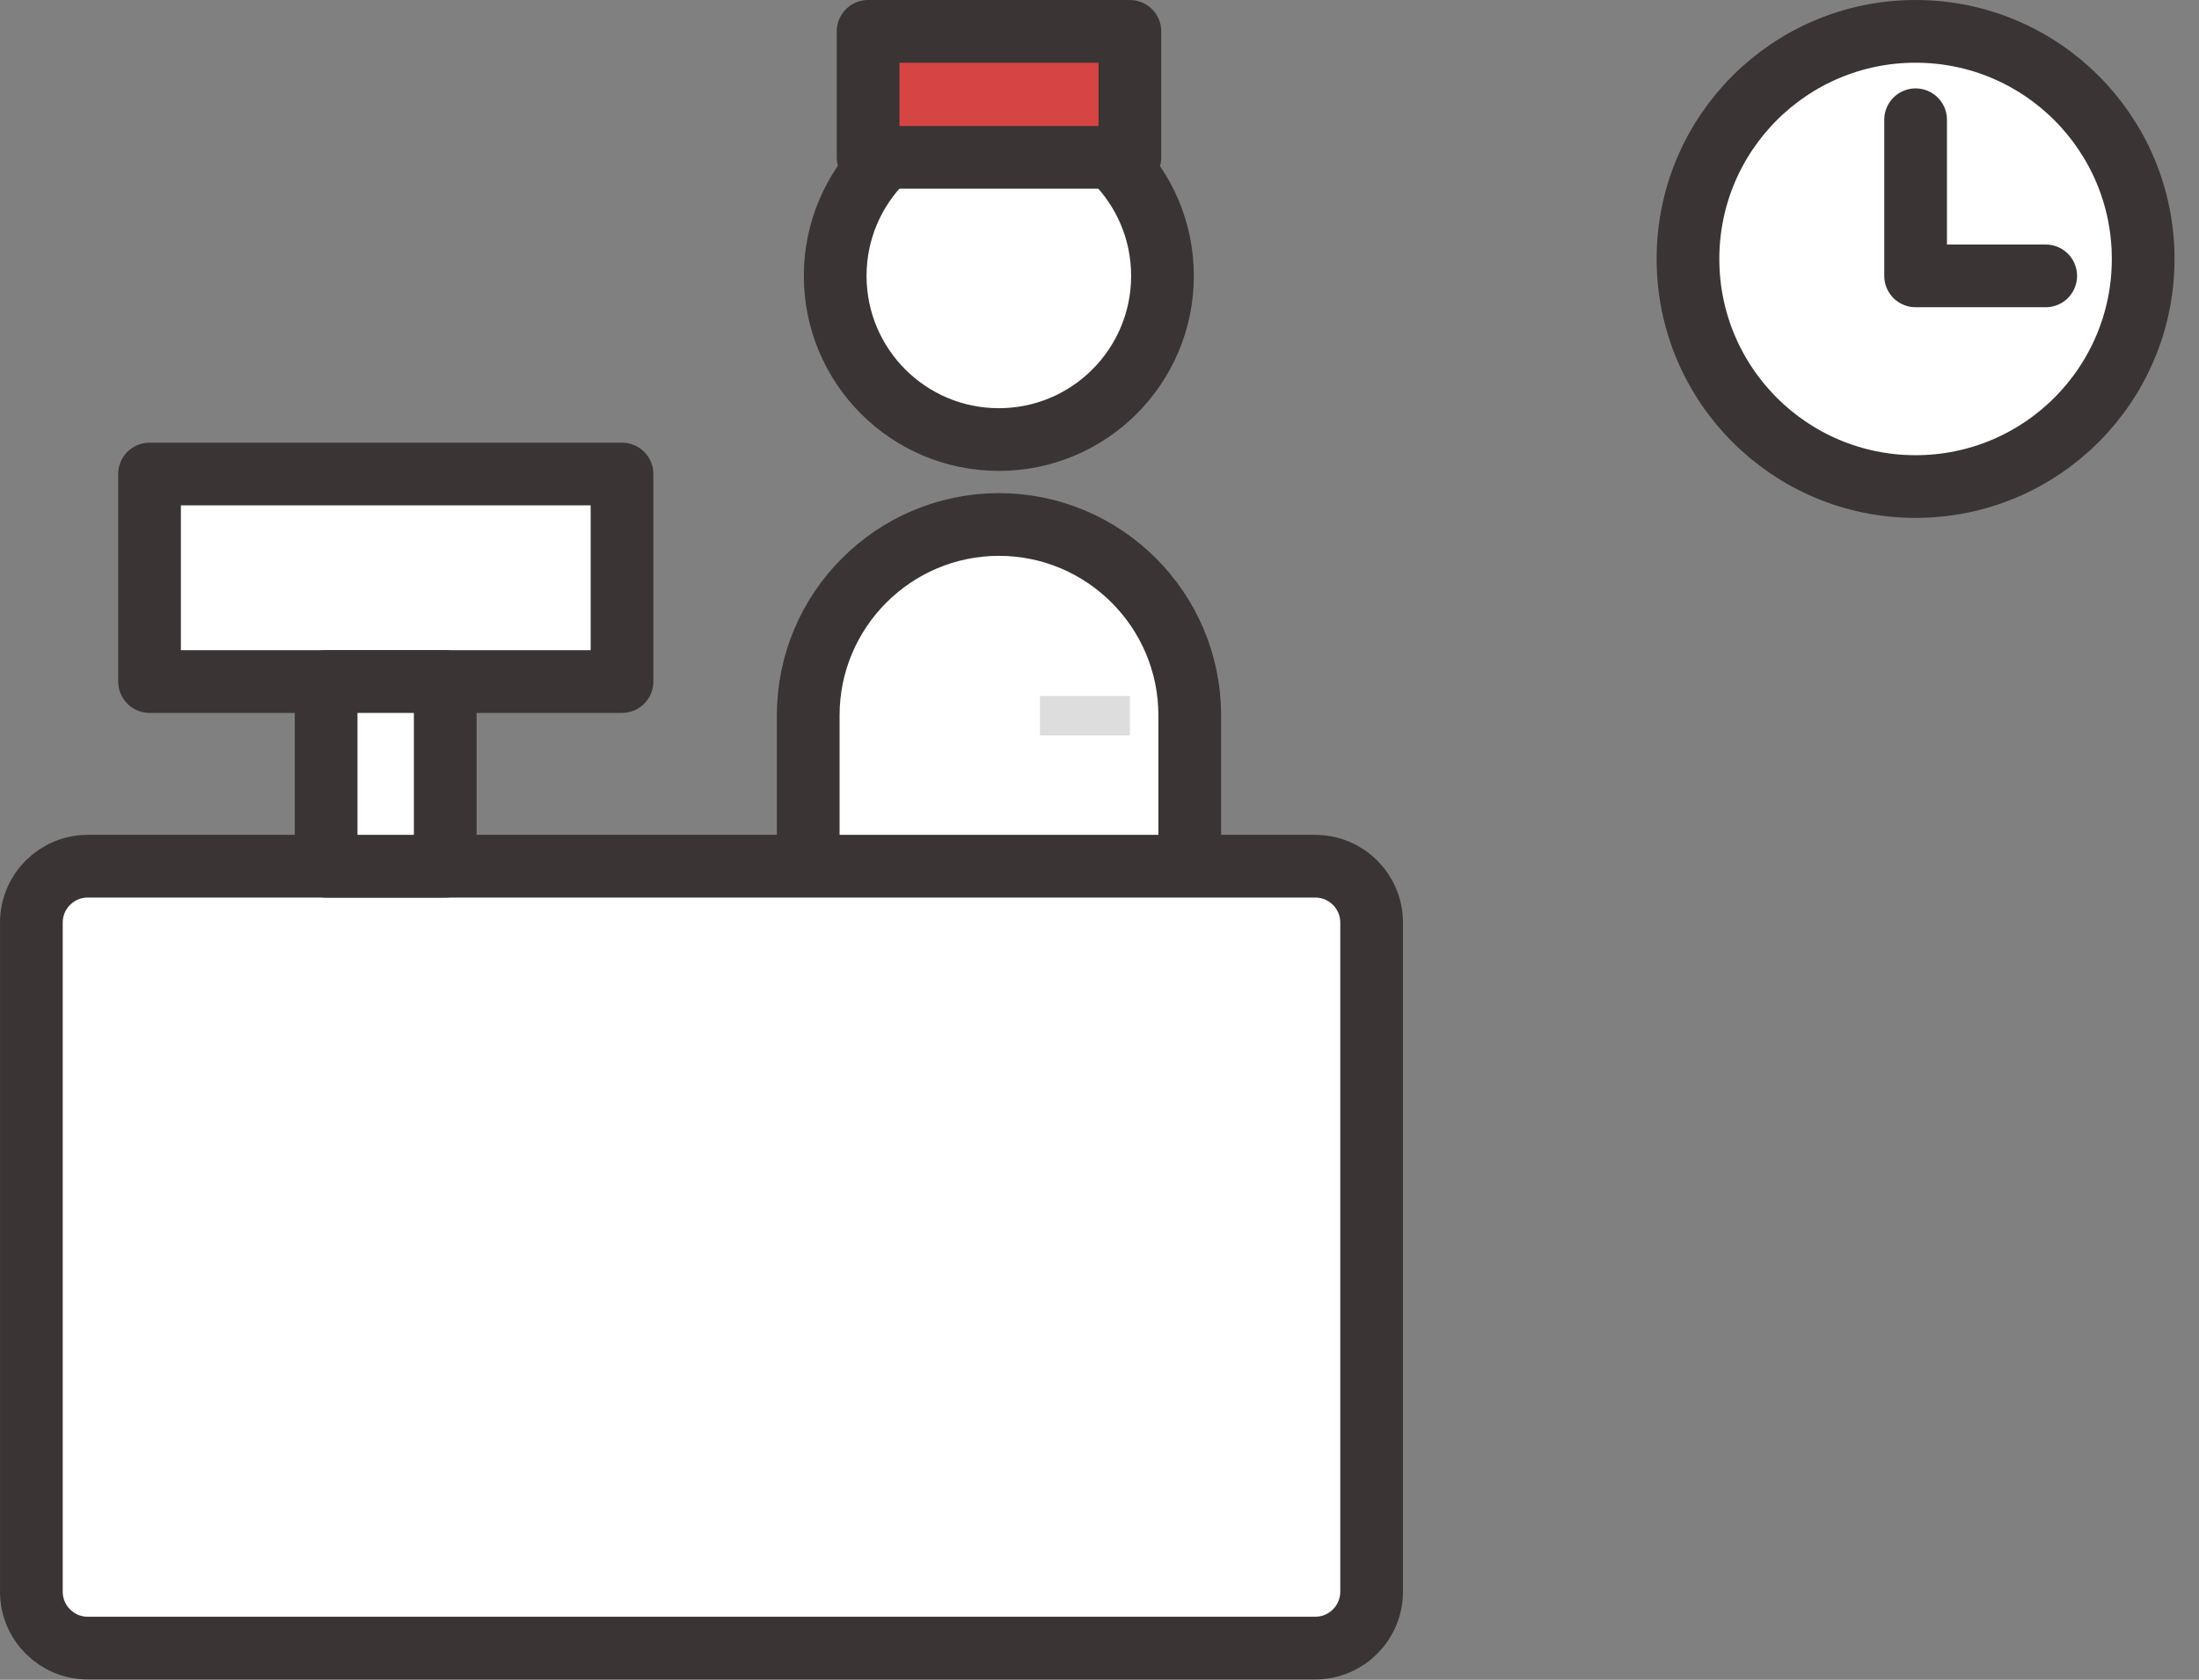
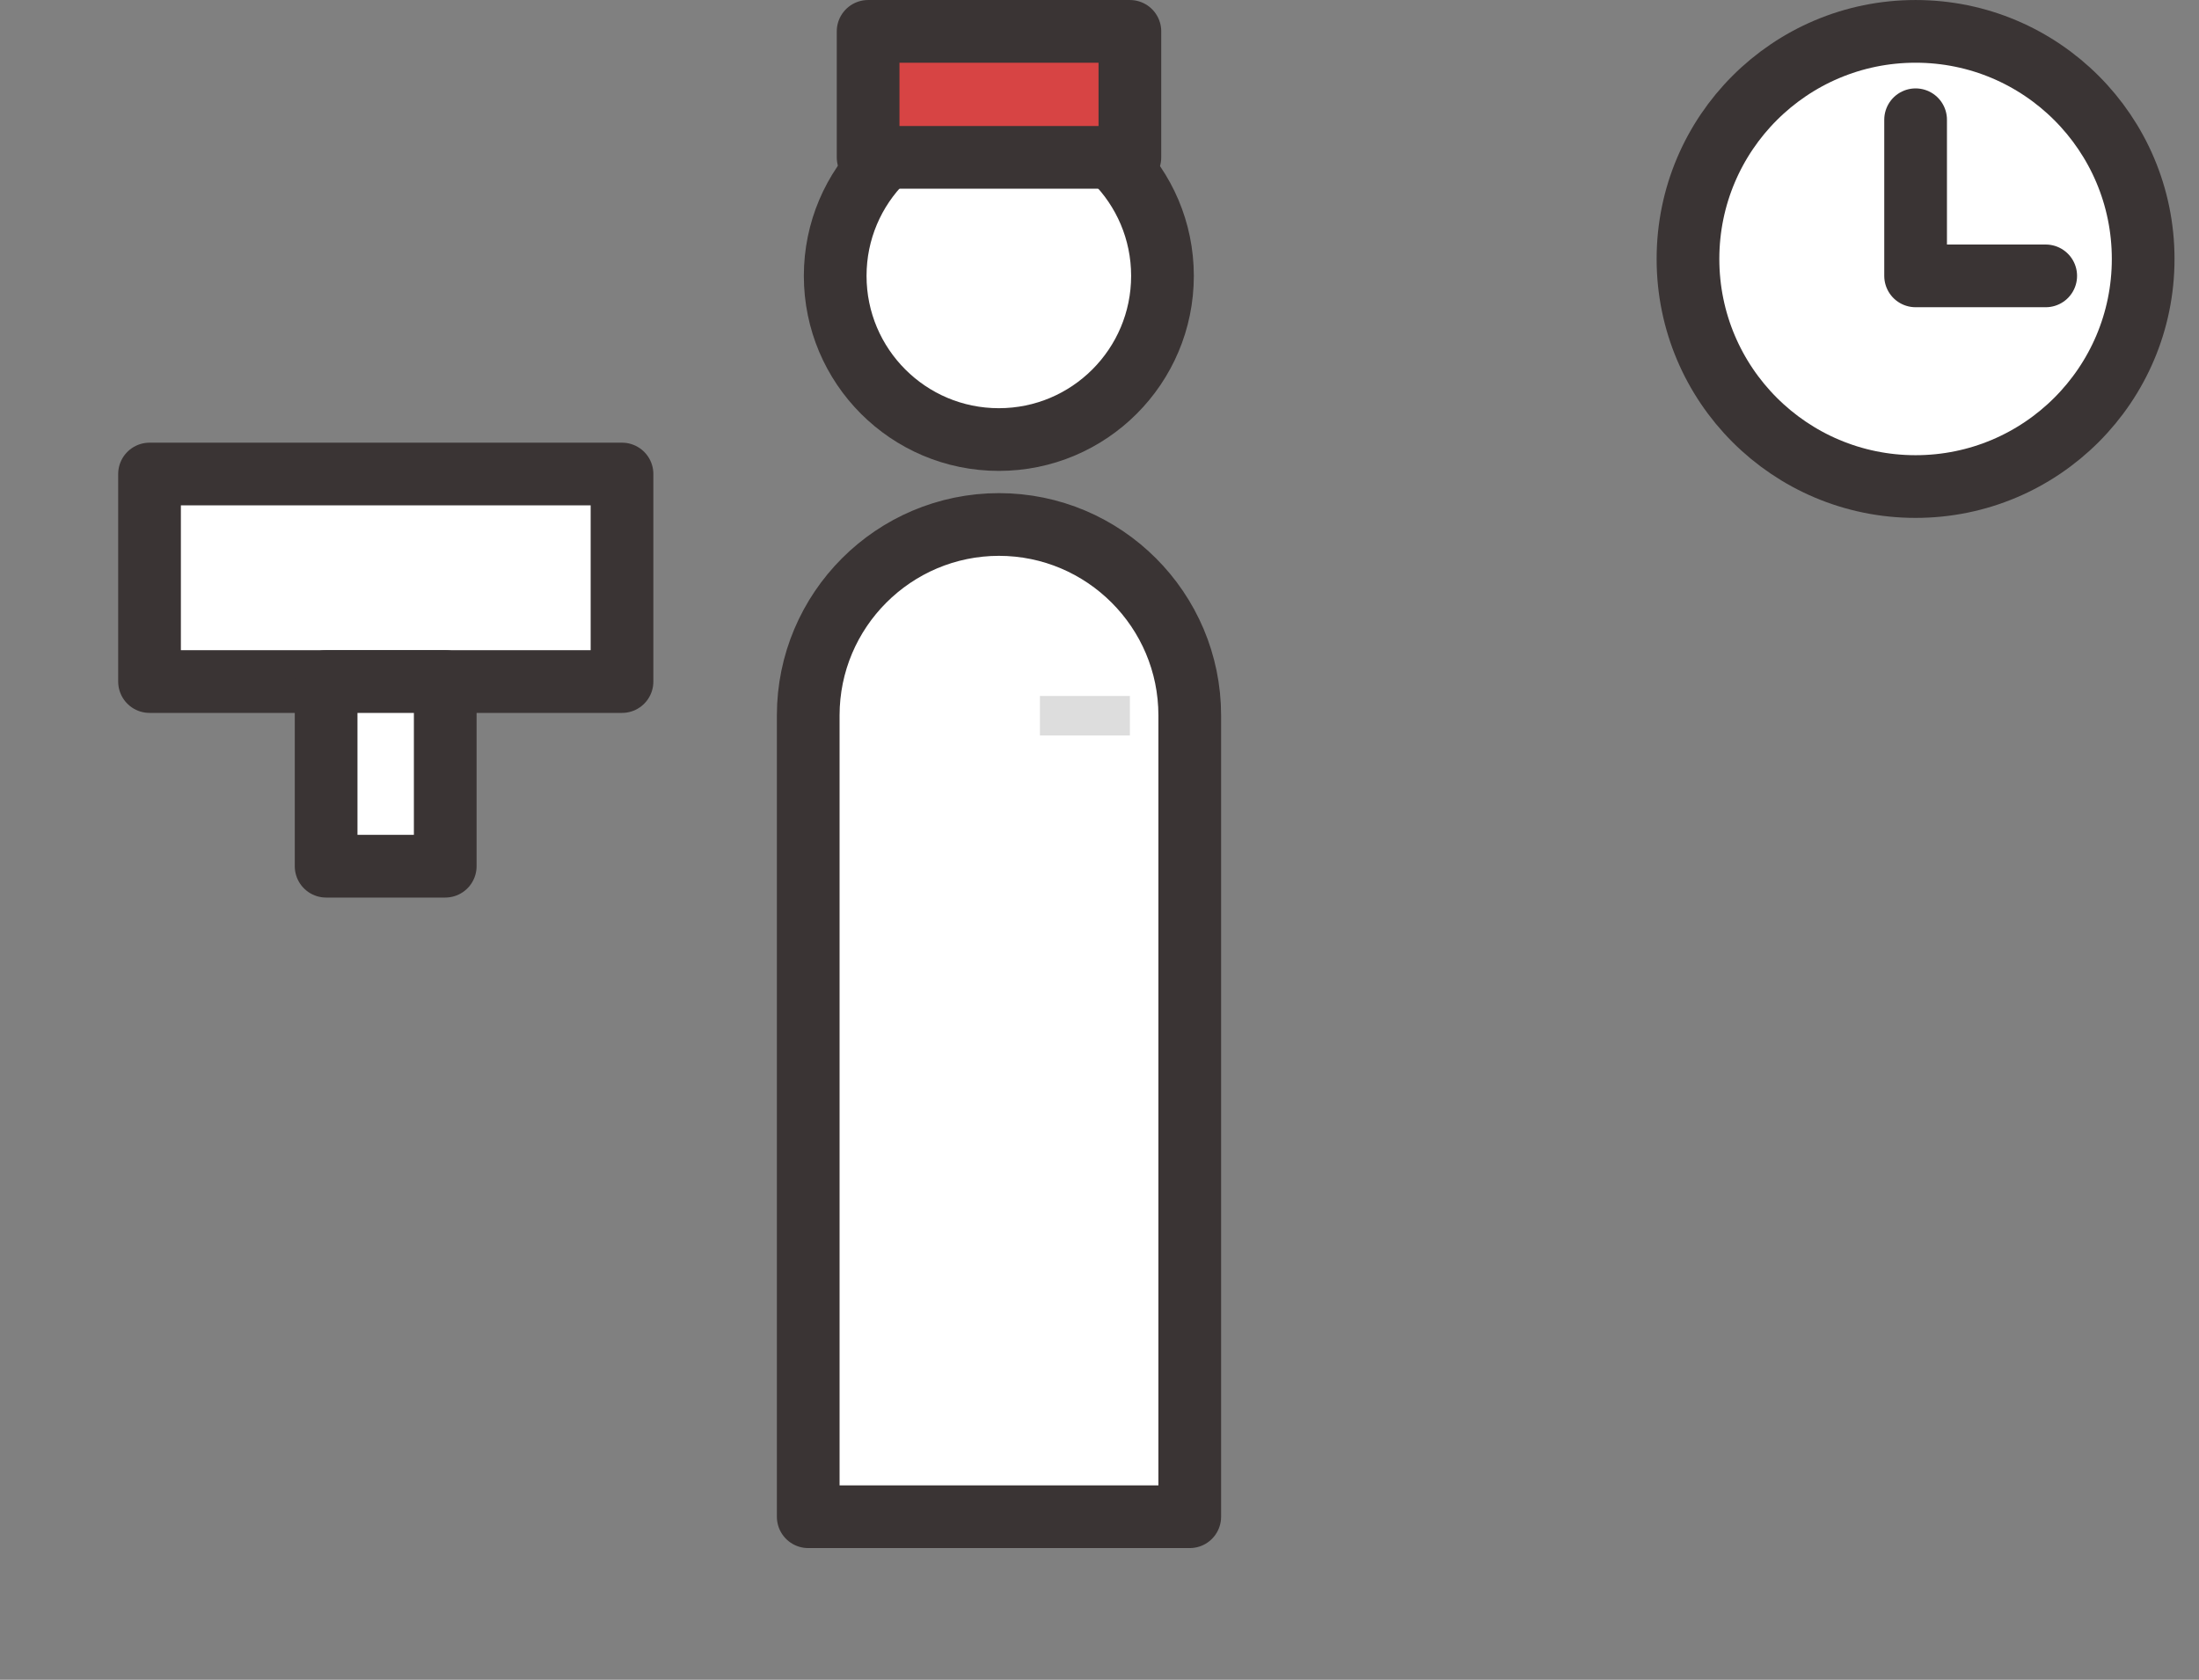
<svg xmlns="http://www.w3.org/2000/svg" width="72" height="55" viewBox="0 0 72 55" fill="none">
  <rect x="0" y="0" width="72" height="55" fill="#808080" stroke="none" />
  <g clip-path="url(#clip0_1295_15834)">
    <path d="M32.704 14.392C35.663 14.392 38.062 11.993 38.062 9.033C38.062 6.074 35.663 3.675 32.704 3.675C29.745 3.675 27.346 6.074 27.346 9.033C27.346 11.993 29.745 14.392 32.704 14.392Z" fill="white" stroke="#3A3434" stroke-width="2.053" stroke-linecap="round" stroke-linejoin="round" />
    <path d="M32.704 17.173C36.153 17.173 38.955 19.976 38.955 23.425V49.662H26.463V23.425C26.463 19.976 29.265 17.173 32.714 17.173H32.704Z" fill="white" stroke="#3A3434" stroke-width="2.053" stroke-linecap="round" stroke-linejoin="round" />
    <path d="M36.995 1.027H28.424V5.153H36.995V1.027Z" fill="#D74444" stroke="#3A3434" stroke-width="2.053" stroke-linecap="round" stroke-linejoin="round" />
    <path d="M36.995 22.788H34.049V24.082H36.995V22.788Z" fill="#DDDDDD" />
-     <path d="M43.063 28.362H2.875C1.855 28.362 1.027 29.189 1.027 30.21V52.115C1.027 53.136 1.855 53.963 2.875 53.963H43.063C44.083 53.963 44.91 53.136 44.91 52.115V30.21C44.91 29.189 44.083 28.362 43.063 28.362Z" fill="white" stroke="#3A3434" stroke-width="2.053" stroke-linecap="round" stroke-linejoin="round" />
    <path d="M20.366 15.521H4.896V22.316H20.366V15.521Z" fill="white" stroke="#3A3434" stroke-width="2.053" stroke-linecap="round" stroke-linejoin="round" />
    <path d="M14.578 22.316H10.678V28.362H14.578V22.316Z" fill="white" stroke="#3A3434" stroke-width="2.053" stroke-linecap="round" stroke-linejoin="round" />
    <path d="M62.72 15.931C66.836 15.931 70.172 12.595 70.172 8.479C70.172 4.363 66.836 1.027 62.72 1.027C58.604 1.027 55.268 4.363 55.268 8.479C55.268 12.595 58.604 15.931 62.72 15.931Z" fill="white" stroke="#3A3434" stroke-width="2.053" stroke-linecap="round" stroke-linejoin="round" />
-     <path d="M62.721 3.921V9.033H66.981" fill="white" />
+     <path d="M62.721 3.921H66.981" fill="white" />
    <path d="M62.721 3.921V9.033H66.981" stroke="#3A3434" stroke-width="2.053" stroke-linecap="round" stroke-linejoin="round" />
  </g>
  <defs>
    <clipPath id="clip0_1295_15834">
      <rect width="71.198" height="55" fill="white" />
    </clipPath>
  </defs>
</svg>